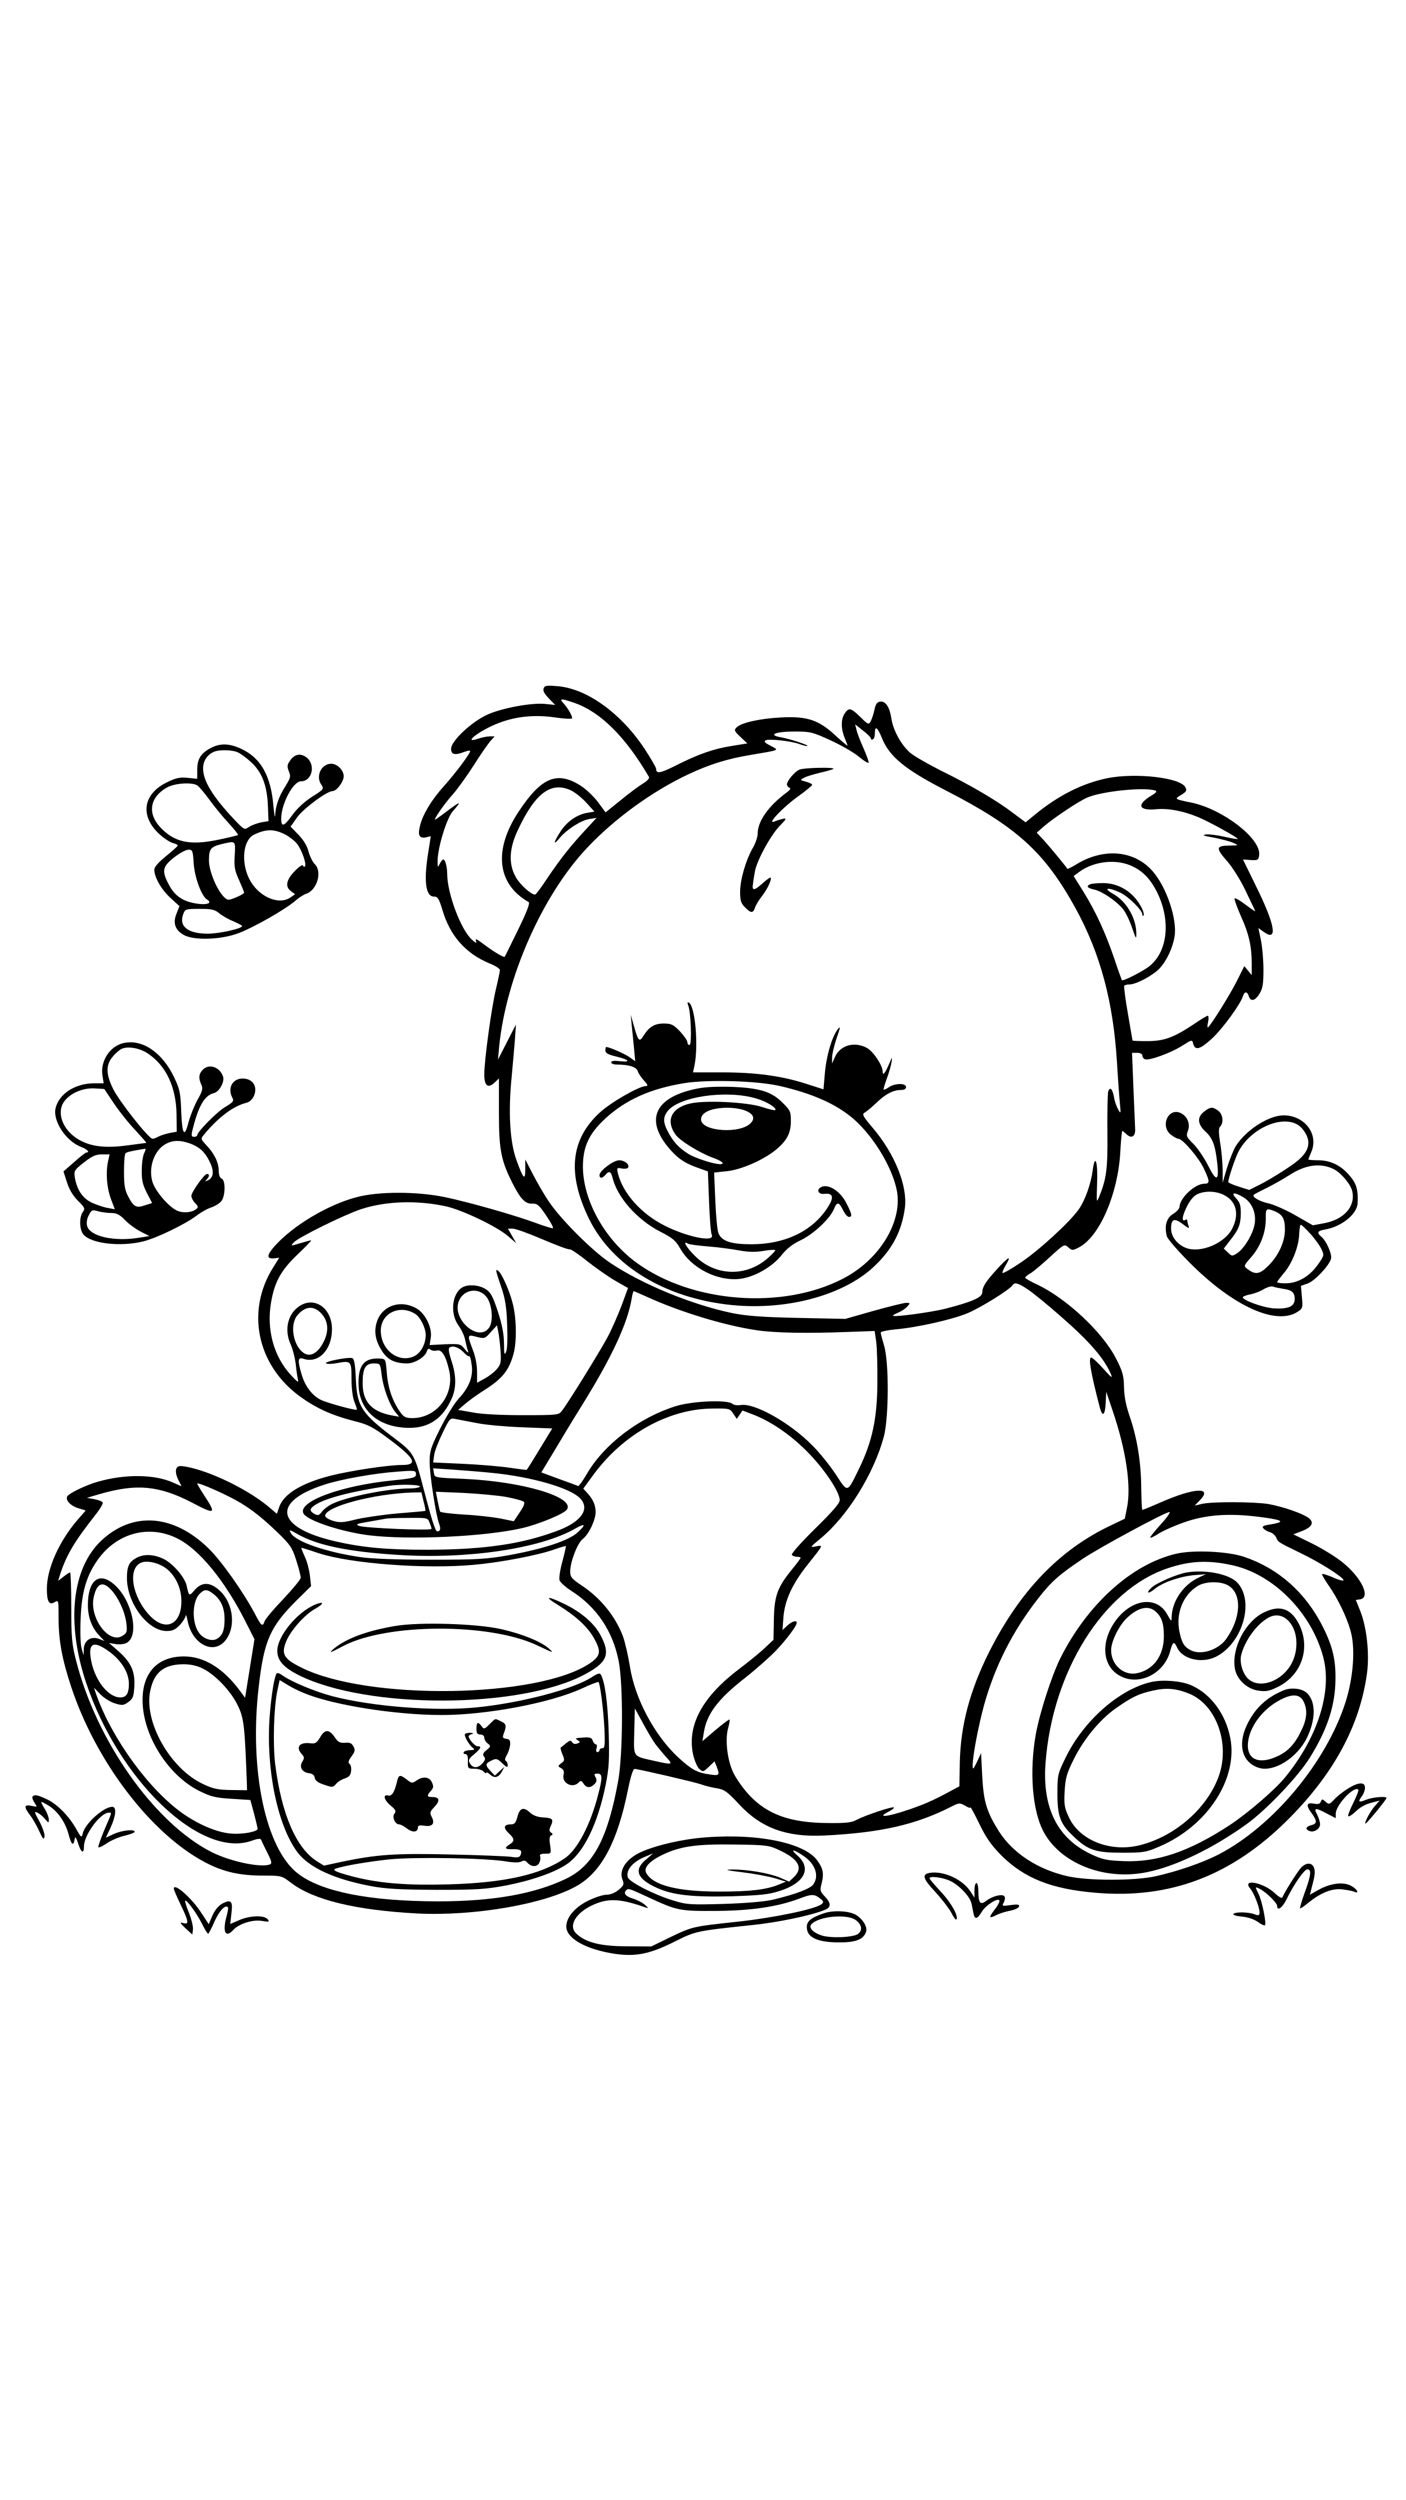
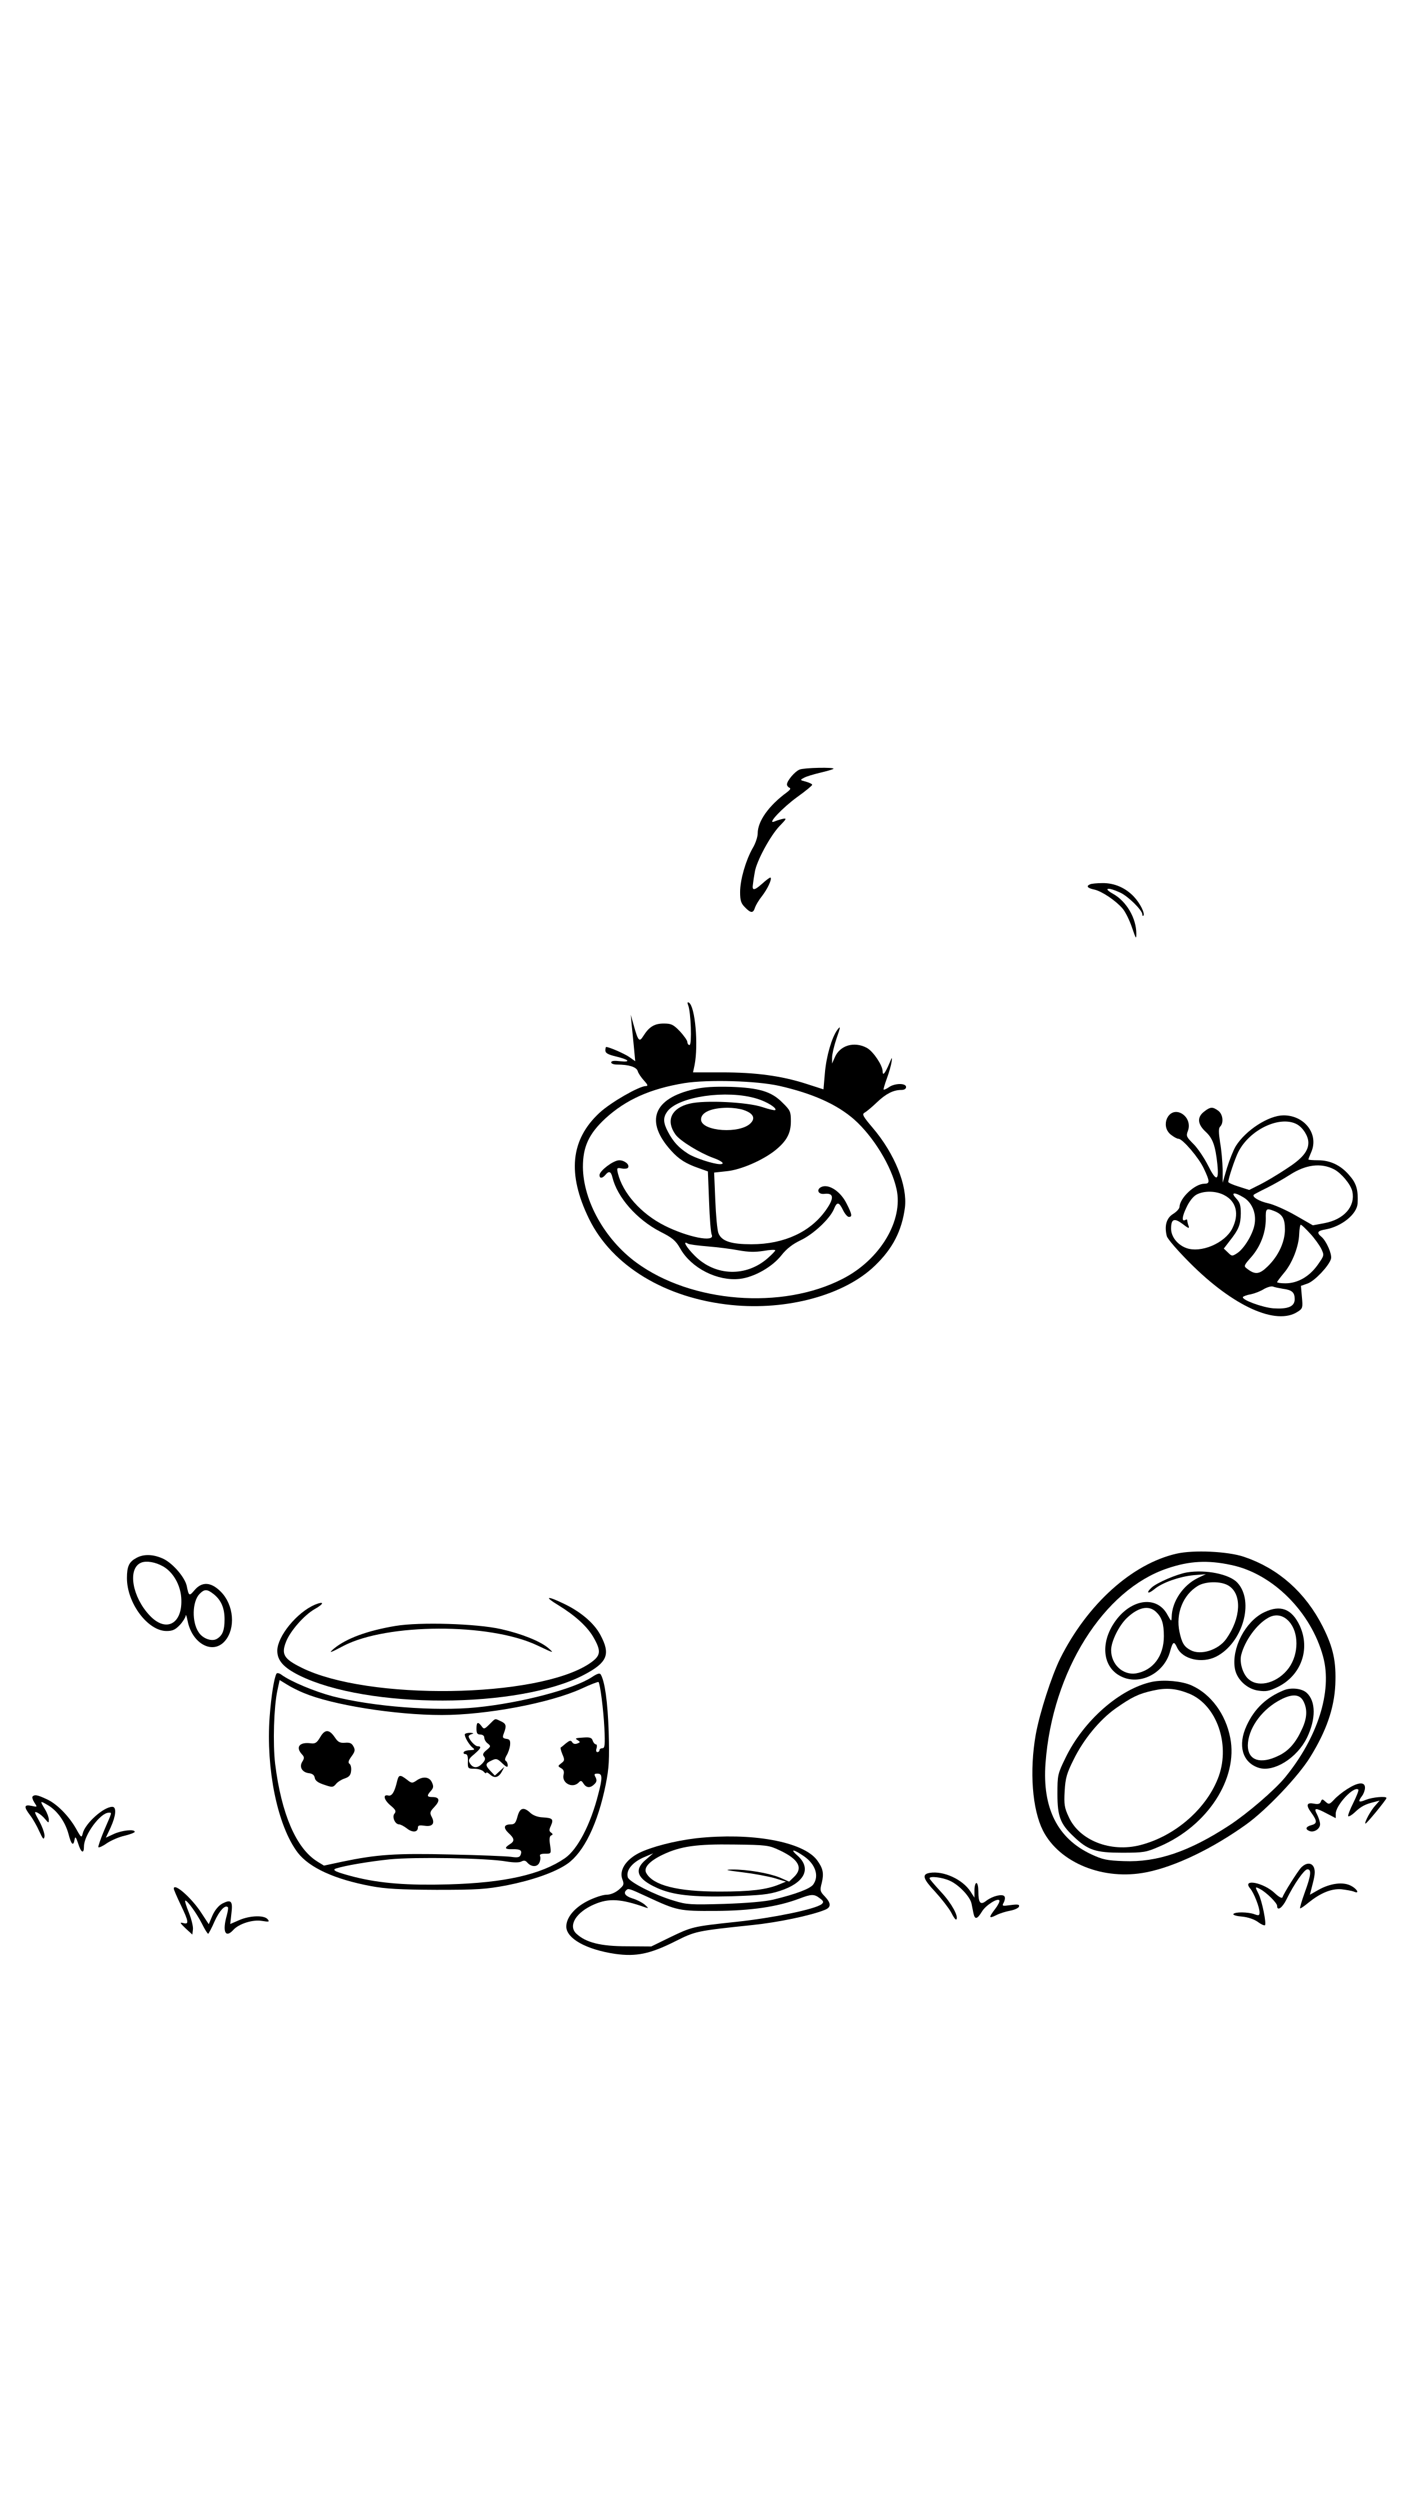
<svg xmlns="http://www.w3.org/2000/svg" version="1.0" width="720pt" height="1280pt" viewBox="0 0 720 1280" preserveAspectRatio="xMidYMid meet">
  <g transform="translate(0,1280) scale(0.1,-0.1)" fill="#000000" stroke="none">
-     <path d="M2784 9276 c-5 -12 4 -28 26 -51 l33 -34 -49 5 c-69 8 -227 -21 -301 -56 -80 -37 -183 -134 -183 -173 0 -30 18 -35 66 -17 15 6 29 9 31 6 7 -6 -70 -109 -134 -181 -61 -67 -106 -141 -121 -198 -14 -52 -6 -70 28 -64 l26 6 -12 -77 c-25 -150 -15 -232 28 -232 20 0 26 -10 45 -73 39 -129 118 -218 237 -268 31 -12 56 -28 56 -35 0 -7 -9 -50 -20 -96 -23 -95 -60 -365 -60 -439 0 -58 19 -73 53 -41 l22 21 0 -177 c0 -194 11 -247 77 -374 37 -70 61 -93 96 -90 23 1 34 -9 69 -61 23 -34 39 -63 34 -65 -4 -1 -45 11 -90 28 -112 41 -335 104 -461 131 -145 30 -342 30 -454 0 -148 -39 -325 -145 -419 -250 -42 -47 -43 -67 -3 -63 l26 3 -30 -48 c-141 -222 -86 -498 133 -660 82 -60 164 -98 273 -126 80 -20 100 -30 186 -94 133 -99 150 -133 68 -133 -73 0 -258 -28 -364 -54 -154 -39 -244 -95 -267 -163 l-11 -33 -46 39 c-96 79 -261 163 -386 195 -31 8 -63 13 -71 9 -19 -7 -19 -36 0 -73 l15 -29 -44 19 c-95 43 -248 44 -386 4 -60 -17 -145 -58 -155 -74 -12 -19 16 -49 55 -61 l39 -12 -42 -48 c-95 -111 -157 -250 -157 -353 0 -66 12 -86 40 -68 20 12 20 10 20 -82 0 -115 18 -211 65 -353 127 -383 408 -751 685 -897 93 -49 177 -68 294 -68 98 0 99 -1 145 -36 116 -89 331 -141 646 -158 295 -15 661 49 822 143 124 72 205 225 258 487 16 78 27 111 36 110 28 -3 305 -67 339 -79 19 -7 55 -16 80 -20 39 -6 54 -17 112 -79 114 -124 243 -172 438 -163 288 14 470 55 652 148 39 20 43 20 70 5 15 -10 28 -14 28 -9 0 4 21 -34 46 -86 35 -72 61 -108 112 -160 118 -117 256 -172 482 -191 384 -33 700 88 990 379 232 233 364 479 400 743 14 100 -1 237 -34 320 l-23 57 21 3 c57 8 10 109 -87 188 -34 28 -105 72 -158 98 l-96 47 40 15 c56 21 69 45 38 69 -31 23 -129 57 -205 71 -73 12 -287 13 -340 1 l-38 -9 28 29 c65 68 -32 62 -199 -11 -50 -22 -94 -40 -97 -40 -3 0 -5 53 -6 118 -1 130 -22 255 -60 364 -17 49 -27 97 -28 144 -1 62 -7 83 -41 149 -67 133 -253 307 -402 378 -35 16 -63 32 -63 36 0 4 12 14 28 23 15 9 60 47 100 84 71 65 73 66 93 48 19 -17 21 -17 56 1 105 57 198 273 210 488 3 59 8 107 10 107 3 0 11 -7 20 -15 26 -27 48 -14 46 25 -1 19 -5 115 -9 213 l-7 177 27 0 c15 0 26 -6 26 -14 0 -8 6 -16 13 -19 21 -8 129 31 187 67 54 34 55 35 60 13 10 -37 35 -30 95 25 55 50 146 175 160 218 8 26 22 25 30 0 9 -30 33 -24 55 13 16 26 20 50 20 122 0 50 -6 118 -13 152 l-13 62 29 -21 c72 -51 56 40 -42 237 l-66 135 40 -3 c37 -2 40 0 43 26 10 84 -187 235 -347 268 -88 18 -88 18 -53 39 28 17 31 23 22 40 -26 49 -253 75 -400 46 -129 -27 -250 -88 -372 -188 l-46 -38 -67 50 c-83 63 -216 141 -369 216 -65 33 -135 73 -155 90 -45 39 -87 114 -96 174 -9 60 -30 92 -58 88 -16 -2 -23 -13 -29 -41 -4 -21 -13 -47 -19 -59 -10 -19 -13 -19 -53 21 -48 47 -59 50 -80 19 -20 -28 -20 -78 -1 -125 8 -19 15 -38 15 -40 0 -3 -27 20 -60 50 -87 81 -145 101 -280 94 -112 -6 -204 -27 -228 -51 -14 -14 -12 -19 20 -49 l35 -33 -80 -13 c-91 -14 -172 -42 -288 -101 -78 -39 -99 -43 -99 -16 0 7 -27 53 -59 102 -121 183 -296 309 -446 321 -55 5 -66 3 -71 -11z m159 -75 c132 -46 260 -173 380 -378 4 -7 -8 -21 -30 -34 -21 -13 -73 -51 -115 -86 l-77 -62 -39 53 c-22 29 -62 67 -89 84 -120 76 -201 43 -317 -133 -130 -196 -111 -371 51 -463 8 -5 -8 -48 -54 -142 -36 -74 -67 -136 -68 -138 -5 -6 -57 26 -108 64 -34 26 -45 31 -40 18 5 -15 1 -14 -21 6 -56 51 -125 234 -126 335 0 38 -10 75 -20 75 -4 0 -12 -10 -18 -22 -10 -21 -11 -20 -11 12 -1 67 46 221 78 257 44 50 41 53 -14 12 -33 -25 -66 -49 -74 -54 -19 -11 44 80 91 132 21 24 68 89 104 145 36 57 75 113 87 126 l20 22 -25 0 c-14 0 -39 -5 -57 -11 -92 -32 9 45 107 81 87 33 184 42 285 27 48 -7 87 -9 87 -4 0 14 -21 50 -43 75 -25 27 -16 28 56 3z m1517 -182 c0 -6 5 -7 10 -4 6 3 10 16 10 29 0 43 13 35 36 -22 39 -96 117 -160 324 -267 369 -189 510 -318 669 -607 126 -231 192 -476 211 -788 5 -85 12 -180 15 -210 5 -52 5 -54 -9 -30 -8 14 -18 42 -21 62 -8 44 -21 57 -30 30 -3 -11 -5 -104 -4 -208 2 -191 -5 -240 -44 -335 -12 -29 -12 -22 -9 70 5 111 -10 160 -22 72 -9 -71 -39 -155 -71 -201 -45 -65 -206 -213 -300 -275 -47 -32 -88 -55 -91 -52 -3 2 5 21 17 41 30 51 16 45 -44 -20 -60 -66 -76 -91 -77 -121 0 -25 -53 -48 -189 -83 -72 -18 -261 -44 -268 -36 -2 2 10 9 26 16 16 6 37 20 47 31 16 18 16 19 -6 19 -12 0 -88 -19 -167 -41 l-144 -41 -242 5 c-187 4 -264 10 -339 25 -206 43 -459 147 -622 256 -93 62 -253 222 -315 314 -24 35 -60 98 -82 140 l-39 76 0 -49 c0 -61 -10 -52 -45 45 -34 93 -43 245 -25 425 6 66 14 154 17 195 l5 75 -46 -90 -46 -90 6 65 c34 352 220 775 450 1019 141 150 334 290 519 377 112 52 198 79 318 99 153 26 149 23 103 47 -29 15 -36 22 -25 28 17 9 132 -4 172 -19 16 -6 34 -11 40 -10 19 1 -86 36 -132 44 -72 12 -32 30 67 30 82 0 93 -3 185 -45 54 -25 119 -62 144 -83 25 -21 48 -35 51 -32 3 2 -9 35 -25 72 -17 38 -34 81 -37 97 l-7 28 40 -32 c23 -17 41 -36 41 -41z m-1531 -268 c20 -11 55 -39 76 -63 l39 -43 -35 -6 c-53 -8 -108 -46 -140 -98 -36 -56 -37 -73 -3 -31 38 45 109 90 152 97 l37 6 -59 -64 c-78 -84 -127 -147 -194 -246 -30 -46 -58 -83 -62 -83 -21 0 -78 52 -99 90 -38 68 -34 148 13 245 89 189 172 248 275 196z m2989 1 c8 -3 1 -12 -20 -24 -79 -47 -69 -79 21 -71 64 6 138 -8 216 -40 54 -22 208 -107 203 -112 -2 -2 -32 3 -67 11 -35 8 -78 14 -95 12 -23 -3 -14 -7 39 -16 39 -8 84 -19 100 -27 30 -13 30 -13 -22 -14 -67 -1 -68 -13 -7 -82 25 -29 67 -95 92 -148 25 -53 48 -100 50 -105 3 -5 -20 10 -49 32 -30 23 -55 37 -57 32 -2 -5 13 -45 32 -89 41 -89 56 -156 56 -243 l0 -60 -19 23 -19 23 -37 -74 c-35 -71 -141 -240 -150 -240 -3 0 -2 14 2 30 3 17 2 30 -2 30 -4 0 -38 -20 -74 -45 -103 -68 -151 -85 -237 -85 -41 0 -74 1 -74 3 -1 1 -11 63 -24 137 -13 74 -21 138 -19 143 2 4 14 7 26 7 35 0 119 45 154 81 37 39 68 105 78 165 14 87 -40 249 -110 331 -94 111 -255 125 -398 35 -22 -13 -40 -22 -41 -20 -10 16 -97 121 -123 149 l-34 36 35 31 c51 44 181 131 224 149 77 33 298 55 350 35z m-113 -390 c52 -26 87 -65 119 -127 72 -144 57 -302 -35 -379 -31 -26 -138 -81 -144 -74 -1 2 -19 50 -38 108 -47 137 -94 239 -157 342 l-52 83 27 20 c77 58 198 70 280 27z m-3525 -1737 c82 -17 261 -102 320 -152 l44 -38 -22 38 -21 37 25 0 c14 0 83 -25 155 -56 71 -30 132 -53 137 -50 4 2 44 -24 87 -59 44 -35 110 -81 146 -102 l65 -37 -33 -90 c-19 -50 -51 -123 -72 -162 -39 -73 -201 -335 -233 -376 -16 -22 -21 -23 -200 -23 -112 0 -212 5 -257 14 l-75 13 35 30 c18 16 68 52 111 79 82 53 116 97 138 179 17 64 15 184 -5 259 -17 67 -57 155 -75 166 -14 9 -13 5 16 -82 21 -60 28 -104 31 -193 3 -68 1 -125 -5 -140 -9 -21 -11 -13 -11 44 -1 49 -10 96 -32 163 -26 79 -37 98 -63 114 -34 21 -87 25 -117 9 -54 -30 -66 -134 -21 -196 16 -22 31 -55 34 -74 4 -19 10 -44 14 -55 5 -14 0 -12 -16 8 -21 27 -25 28 -101 25 l-79 -4 6 38 c8 48 -26 120 -69 147 -83 51 -182 18 -208 -69 -15 -49 -6 -95 28 -148 29 -44 66 -62 128 -62 38 0 91 32 100 60 5 15 10 18 19 11 7 -6 22 -8 33 -5 26 7 47 -29 64 -106 26 -122 -67 -240 -189 -240 -34 0 -44 5 -62 30 -39 54 -63 123 -69 199 -6 74 -6 74 -36 76 -79 4 -111 -33 -109 -131 2 -137 104 -224 263 -224 100 1 169 49 214 150 25 56 24 119 -2 196 -14 44 -16 61 -8 66 18 11 49 -1 73 -27 12 -13 24 -21 27 -18 3 2 9 -16 12 -42 10 -60 -12 -117 -66 -175 -23 -25 -65 -94 -95 -154 -48 -96 -54 -116 -54 -170 0 -64 32 -275 49 -318 9 -25 6 -38 -10 -38 -10 0 -30 65 -69 215 -46 177 -52 188 -145 258 -174 131 -197 165 -203 310 -3 72 -8 100 -18 104 -20 7 -148 -18 -134 -27 6 -4 33 -3 58 2 70 13 72 10 72 -82 0 -49 6 -95 15 -117 8 -20 14 -38 12 -40 -6 -5 -154 35 -185 51 -44 22 -80 70 -97 128 -22 74 -20 91 8 82 77 -27 147 45 147 151 0 115 -100 176 -179 109 -51 -42 -64 -120 -32 -188 10 -23 21 -66 25 -96 3 -30 8 -66 11 -80 6 -21 0 -18 -35 20 -88 95 -126 232 -102 372 18 106 51 165 137 247 41 39 72 71 68 71 -5 0 -30 -7 -57 -15 -49 -15 -49 -15 -31 5 24 26 260 142 345 170 127 41 282 46 430 15z m2983 -426 c26 -17 102 -79 169 -138 148 -129 222 -215 257 -296 10 -24 2 -18 -39 28 -28 31 -56 57 -62 57 -16 0 -2 -78 43 -252 14 -55 28 -46 31 20 l3 57 32 -95 c70 -205 97 -390 74 -500 l-11 -55 -73 -35 c-263 -125 -465 -336 -622 -648 -99 -198 -146 -375 -150 -567 l-2 -120 -69 -37 c-38 -21 -98 -49 -134 -62 -135 -52 -238 -71 -160 -31 18 9 30 19 27 22 -7 6 -145 -40 -189 -63 -26 -15 -56 -18 -148 -17 -192 1 -311 43 -405 145 -29 31 -65 82 -80 113 -31 66 -43 170 -26 229 6 22 9 41 7 43 -2 2 -34 -22 -71 -53 l-68 -58 7 43 c15 96 71 171 210 280 56 44 126 106 157 138 54 56 109 129 109 145 0 15 -24 8 -48 -14 l-25 -23 5 67 c7 86 45 169 124 268 82 103 81 101 42 93 -32 -6 -31 -5 23 40 138 113 274 332 325 522 26 98 27 384 1 467 -9 31 -17 60 -17 66 0 5 33 12 73 16 116 10 296 51 374 84 68 29 214 120 228 142 10 17 29 12 78 -21z m-2770 -41 c27 -37 34 -120 13 -153 -53 -81 -195 41 -156 135 25 61 104 71 143 18z m824 1 c167 -76 394 -145 557 -169 91 -14 261 -17 463 -9 l142 5 8 -55 c4 -31 7 -126 6 -211 -1 -182 -27 -301 -92 -435 -64 -131 -58 -130 -121 -33 -30 45 -84 113 -122 150 -115 116 -294 216 -364 205 -18 -3 -37 0 -43 6 -22 22 -206 15 -291 -12 -186 -58 -367 -195 -455 -347 -21 -36 -41 -63 -44 -62 -3 2 -47 18 -97 36 l-92 34 61 101 c33 56 100 167 150 247 150 242 231 415 252 543 3 20 8 37 10 37 2 0 34 -14 72 -31z m-1671 -84 c35 -38 39 -89 12 -143 -29 -59 -68 -81 -102 -59 -54 36 -73 142 -35 191 40 50 86 54 125 11z m481 -2 c26 -17 53 -72 53 -107 0 -49 -27 -96 -63 -111 -80 -33 -167 36 -167 133 0 89 97 136 177 85z m436 -186 c4 -60 2 -71 -18 -95 -12 -15 -40 -37 -62 -49 l-40 -22 0 57 c0 34 -9 80 -22 112 -29 77 -29 79 20 66 40 -10 42 -10 72 24 l32 35 6 -30 c4 -16 9 -61 12 -98z m-609 -122 c7 -66 39 -153 68 -191 l22 -27 -39 7 c-103 20 -148 70 -148 165 0 75 14 101 57 101 33 0 33 -1 40 -55z m1801 -202 l18 -27 15 22 14 21 50 -19 c93 -35 192 -102 279 -189 88 -88 169 -208 169 -251 0 -16 -36 -58 -126 -146 -69 -68 -123 -128 -119 -134 3 -5 15 -10 26 -10 10 0 19 -2 19 -5 0 -3 -19 -29 -43 -58 -76 -93 -92 -137 -94 -257 l-2 -105 -49 -46 c-27 -25 -83 -70 -124 -101 -191 -144 -270 -289 -239 -439 7 -31 21 -65 32 -75 19 -17 20 -16 49 11 l29 28 11 -27 c17 -45 14 -48 -37 -40 -64 9 -91 24 -161 88 -121 113 -221 301 -246 463 -9 55 -25 126 -36 156 -39 103 -115 197 -214 262 -49 33 -56 42 -56 70 0 49 37 145 64 166 32 25 66 97 66 138 0 36 -13 65 -43 98 l-20 22 46 63 c154 214 389 346 618 347 83 1 87 0 104 -26z m-1310 -49 c44 -9 148 -18 231 -21 l152 -6 -64 -105 c-35 -58 -65 -106 -67 -107 -1 -1 -40 4 -87 11 -47 7 -154 16 -239 20 l-153 7 5 36 c2 20 22 71 43 114 37 77 39 79 69 72 16 -3 66 -13 110 -21z m80 -255 c199 -20 392 -76 444 -128 53 -53 12 -118 -105 -164 -184 -71 -379 -100 -674 -101 -211 0 -334 11 -476 44 -302 70 -326 201 -54 289 85 28 259 59 376 67 89 7 94 6 94 -13 0 -18 -11 -21 -120 -32 -269 -27 -492 -111 -455 -171 23 -36 193 -92 335 -110 206 -25 592 -7 780 36 89 20 221 75 234 97 38 64 -232 143 -529 156 -148 6 -150 6 -153 30 l-4 24 104 -7 c56 -4 148 -11 203 -17z m-1348 -123 c84 -42 152 -92 245 -182 64 -62 74 -76 95 -142 13 -40 23 -80 23 -89 0 -8 -40 -57 -89 -109 -49 -51 -92 -102 -96 -114 -10 -30 -17 -25 -48 35 -59 112 -172 272 -237 336 -180 177 -389 193 -550 43 -152 -142 -182 -420 -79 -729 167 -499 583 -898 844 -810 36 13 50 14 53 5 2 -6 16 -36 31 -65 22 -43 25 -55 13 -60 -47 -18 -202 15 -298 63 -294 149 -592 571 -696 987 -20 77 -23 116 -23 268 0 97 -3 177 -6 177 -4 0 -19 -10 -34 -22 l-27 -21 7 24 c33 105 73 173 183 313 24 30 41 59 38 64 -3 6 -23 13 -43 17 l-38 7 65 19 c190 55 305 44 476 -45 118 -62 123 -58 58 41 -19 29 -34 55 -34 58 0 7 90 -30 167 -69z m973 54 c0 -5 -22 -10 -49 -10 -114 0 -328 -43 -402 -80 -21 -11 -44 -29 -52 -41 -13 -17 -19 -19 -36 -10 -27 15 -27 27 2 46 53 35 187 70 377 98 55 9 160 7 160 -3z m19 -76 c7 -26 11 -47 9 -49 -2 -1 -66 -7 -143 -13 -77 -7 -173 -21 -214 -31 -63 -16 -81 -17 -115 -7 -23 7 -41 18 -41 26 0 47 250 113 446 119 l47 1 11 -46z m425 22 c43 -8 83 -19 89 -25 6 -6 -2 -25 -22 -54 l-30 -45 -68 14 c-37 7 -121 17 -186 20 -65 4 -120 11 -123 15 -2 4 -8 29 -13 55 l-9 47 142 -6 c77 -4 177 -13 220 -21z m3352 -138 c-31 -34 -56 -65 -56 -69 0 -5 21 5 47 22 27 16 91 44 143 61 112 36 231 42 394 19 100 -14 107 -23 28 -36 -34 -5 -41 -10 -32 -20 6 -7 21 -16 33 -19 12 -3 27 -15 32 -27 11 -25 7 -22 123 -79 99 -47 222 -125 222 -140 0 -5 -25 1 -55 15 -30 13 -55 20 -55 16 0 -5 15 -31 34 -58 48 -69 91 -159 111 -228 27 -91 16 -241 -25 -370 -98 -306 -368 -631 -646 -777 -82 -43 -215 -89 -329 -114 -107 -23 -340 -23 -445 0 -154 34 -283 118 -355 231 -62 99 -78 150 -85 280 l-6 120 -21 -45 c-19 -39 -22 -42 -22 -19 -1 44 28 198 58 309 56 200 145 377 276 545 68 88 108 123 230 205 83 56 420 238 443 239 8 1 -11 -27 -42 -61z m-3746 6 c6 -14 10 -28 10 -31 0 -10 -343 4 -370 15 -22 8 -15 11 50 22 41 7 80 14 85 15 6 2 56 4 113 4 101 1 103 1 112 -25z m758 -49 c-45 -42 -173 -84 -353 -117 -115 -20 -161 -23 -400 -23 -166 0 -304 5 -357 13 -180 26 -335 80 -359 124 -10 18 -7 18 33 -5 101 -58 260 -91 512 -107 358 -24 733 32 911 134 53 30 58 22 13 -19z m-2052 -30 c113 -55 244 -215 351 -426 l46 -91 -24 -150 -24 -150 -24 33 c-87 118 -185 179 -289 179 -134 0 -212 -82 -212 -223 0 -180 130 -387 293 -467 59 -29 83 -34 164 -39 l95 -6 19 -70 c10 -38 18 -73 18 -77 2 -15 -76 -30 -135 -25 -68 5 -159 42 -241 98 -174 119 -368 384 -449 611 l-13 38 34 -35 c19 -19 53 -40 75 -46 36 -11 44 -10 68 8 23 17 27 28 30 81 4 76 -18 123 -83 180 l-47 41 35 -6 c19 -3 44 0 55 6 68 36 29 219 -63 299 -77 68 -135 23 -135 -105 0 -62 20 -116 58 -156 l27 -28 -29 11 c-41 15 -76 -9 -77 -53 l-1 -32 -10 35 c-6 19 -8 88 -5 155 5 139 32 226 95 310 98 129 257 169 398 100z m1974 -119 c-12 -42 -18 -85 -15 -96 4 -11 32 -36 63 -56 128 -82 210 -205 240 -357 24 -121 22 -477 -2 -612 -54 -299 -128 -437 -269 -504 -163 -78 -376 -115 -657 -115 -349 1 -593 49 -714 142 -166 127 -251 531 -201 958 27 235 58 306 195 442 l73 72 -6 53 c-3 28 -14 72 -26 97 -11 24 -19 45 -18 46 1 1 40 -11 87 -27 163 -54 548 -83 797 -60 136 12 329 49 413 79 30 11 56 18 58 17 1 -1 -7 -37 -18 -79z m-2310 -146 c37 -40 70 -112 77 -170 5 -43 3 -50 -19 -64 -70 -46 -172 92 -148 198 16 72 46 84 90 36z m-35 -299 c77 -47 125 -117 125 -181 0 -50 -13 -70 -44 -70 -60 0 -127 83 -148 182 -18 87 3 109 67 69z m503 -103 c64 -31 145 -116 180 -190 31 -64 35 -100 46 -393 l1 -40 -81 1 c-69 1 -92 6 -145 31 -169 79 -305 322 -269 480 20 93 70 132 169 133 36 0 70 -7 99 -22z m2319 -388 c15 -19 40 -50 56 -67 35 -38 32 -39 -66 -17 -109 25 -102 15 -99 150 l3 118 41 -75 c22 -41 51 -90 65 -109z" />
    <path d="M4094 8860 c-24 -10 -64 -57 -64 -76 0 -7 6 -14 13 -17 8 -3 3 -11 -13 -23 -93 -68 -150 -148 -150 -211 0 -17 -11 -51 -25 -74 -36 -63 -65 -163 -65 -226 0 -44 5 -58 25 -78 30 -31 42 -31 51 -2 4 12 19 38 35 58 29 37 53 88 45 96 -2 3 -22 -12 -44 -32 -41 -36 -52 -36 -46 0 1 11 5 38 9 59 8 56 80 188 127 237 36 37 38 41 17 37 -13 -3 -33 -9 -44 -14 -40 -16 41 70 118 126 42 30 76 58 76 62 1 4 -14 11 -31 16 -32 8 -32 9 -11 20 12 7 49 18 83 26 34 8 65 17 68 20 9 9 -151 6 -174 -4z" />
    <path d="M3524 7654 c14 -34 20 -204 7 -204 -6 0 -11 7 -11 15 0 8 -17 32 -38 55 -34 35 -44 40 -83 40 -48 0 -75 -17 -104 -63 -21 -34 -27 -28 -50 55 l-15 53 5 -55 c3 -30 9 -84 12 -119 l6 -64 -31 22 c-25 17 -102 51 -118 51 -2 0 -4 -8 -4 -18 0 -13 14 -21 52 -30 68 -16 83 -31 24 -25 -31 4 -46 2 -46 -6 0 -6 12 -11 28 -11 63 0 101 -12 108 -34 3 -11 18 -33 32 -48 19 -21 22 -28 10 -28 -35 0 -181 -84 -238 -137 -148 -137 -166 -312 -54 -542 118 -242 392 -408 730 -442 285 -29 579 51 734 201 92 88 138 179 154 297 14 112 -52 276 -164 408 -51 60 -57 71 -42 79 9 5 37 28 62 52 47 45 85 64 126 64 15 0 24 6 24 15 0 21 -59 20 -88 -1 -13 -9 -25 -14 -27 -12 -2 1 6 28 17 58 11 30 22 69 24 85 4 26 2 24 -13 -12 -21 -49 -33 -63 -33 -38 0 31 -49 104 -82 121 -65 34 -137 12 -163 -49 l-14 -32 0 30 c0 17 10 61 23 99 21 60 21 66 5 45 -29 -38 -58 -137 -65 -225 l-7 -81 -90 29 c-125 40 -256 58 -430 58 l-148 0 8 38 c20 103 3 299 -29 319 -8 4 -9 0 -4 -13z m466 -413 c172 -39 296 -95 384 -172 98 -87 191 -238 217 -356 36 -161 -84 -362 -276 -460 -310 -160 -775 -123 -1056 83 -162 119 -272 316 -274 489 0 104 30 170 115 249 105 96 229 152 405 181 121 19 368 12 485 -14z" />
    <path d="M3556 7224 c-211 -47 -255 -165 -119 -315 40 -44 74 -66 143 -90 l45 -16 6 -154 c3 -85 9 -162 14 -171 17 -40 -124 -12 -243 48 -120 61 -213 166 -238 268 -6 27 -5 29 20 24 14 -3 29 -1 32 4 10 15 -17 38 -45 38 -30 0 -101 -54 -101 -76 0 -18 14 -18 30 1 18 22 29 18 36 -12 25 -103 125 -216 244 -278 64 -32 80 -46 103 -86 56 -101 192 -170 307 -156 73 9 165 61 212 121 27 34 57 57 99 77 65 31 148 109 169 158 16 40 26 39 47 -4 9 -19 23 -35 30 -35 19 0 16 14 -12 69 -29 58 -83 96 -121 87 -35 -9 -29 -42 7 -38 47 6 52 -19 14 -75 -79 -118 -217 -183 -387 -183 -105 0 -153 16 -169 57 -6 15 -13 91 -16 169 l-6 141 64 7 c73 7 185 56 249 107 59 48 80 87 80 149 0 49 -3 56 -43 95 -56 57 -119 76 -267 81 -80 2 -136 -1 -184 -12z m321 -49 c50 -15 103 -48 93 -58 -3 -3 -32 4 -65 15 -77 26 -297 37 -373 18 -94 -22 -124 -87 -73 -158 22 -32 125 -95 194 -120 45 -16 62 -32 34 -32 -32 0 -131 32 -164 54 -47 30 -75 60 -102 111 -25 47 -26 73 -5 103 54 78 306 115 461 67z m-68 -58 c47 -16 60 -40 37 -65 -52 -59 -256 -45 -256 17 0 36 51 59 135 60 28 0 65 -5 84 -12z m-184 -698 c50 -4 120 -13 157 -20 50 -9 83 -10 128 -3 33 6 60 7 60 3 0 -4 -17 -21 -37 -39 -112 -99 -270 -94 -375 11 -44 44 -65 81 -35 62 6 -4 53 -10 102 -14z" />
    <path d="M5583 8273 c-23 -9 -14 -20 20 -27 39 -8 113 -58 147 -99 14 -17 35 -60 47 -96 20 -58 22 -62 22 -31 0 80 -51 166 -119 204 -54 30 -27 36 35 7 41 -18 115 -91 115 -113 0 -6 2 -9 5 -6 10 10 -16 63 -48 97 -43 46 -101 71 -162 70 -27 0 -56 -3 -62 -6z" />
    <path d="M6025 4846 c-228 -52 -456 -258 -595 -535 -45 -91 -106 -280 -126 -391 -33 -187 -18 -383 37 -492 85 -166 311 -257 530 -213 147 29 338 121 511 245 103 74 266 245 327 344 83 134 123 249 129 371 5 119 -10 189 -64 297 -89 176 -228 299 -404 358 -83 28 -258 36 -345 16z m280 -58 c213 -44 410 -242 471 -471 47 -176 -28 -412 -195 -616 -52 -64 -194 -186 -286 -246 -205 -134 -369 -190 -540 -183 -87 3 -109 8 -167 35 -173 81 -251 237 -234 467 35 470 297 888 625 997 112 38 206 43 326 17z" />
    <path d="M6078 4750 c-52 -9 -152 -52 -180 -77 -31 -28 -20 -36 12 -10 41 35 130 66 204 73 l61 5 -40 -19 c-77 -37 -134 -122 -135 -201 -1 -24 -2 -23 -21 11 -48 92 -164 88 -249 -8 -97 -112 -93 -255 10 -306 96 -49 222 15 252 128 14 51 20 54 36 19 28 -60 127 -83 200 -46 135 69 197 282 109 378 -40 44 -162 69 -259 53z m212 -67 c71 -42 66 -166 -11 -274 -40 -56 -130 -85 -182 -57 -33 17 -45 37 -57 94 -20 93 18 189 94 235 39 24 118 25 156 2z m-371 -134 c31 -29 41 -61 41 -126 0 -102 -56 -175 -143 -190 -67 -10 -127 46 -127 119 0 45 40 126 81 165 58 55 111 66 148 32z" />
    <path d="M6474 4546 c-97 -46 -169 -186 -150 -290 10 -54 62 -103 119 -111 40 -6 56 -3 101 19 119 59 167 193 112 313 -41 87 -99 109 -182 69z m126 -46 c52 -56 52 -167 0 -239 -54 -74 -150 -103 -203 -60 -31 23 -51 86 -41 126 18 73 80 159 139 191 37 21 75 14 105 -18z" />
    <path d="M5900 4190 c-165 -35 -352 -199 -444 -390 -40 -82 -41 -88 -41 -185 0 -114 15 -153 82 -216 74 -71 113 -84 248 -84 113 0 124 2 195 33 244 105 401 347 360 555 -23 121 -99 224 -197 268 -50 23 -142 31 -203 19z m193 -62 c137 -59 206 -255 149 -419 -58 -164 -222 -309 -403 -355 -151 -39 -312 24 -366 144 -22 47 -25 64 -21 133 4 67 11 91 46 161 51 104 133 203 214 261 84 59 119 76 192 92 70 16 121 11 189 -17z" />
    <path d="M6575 4147 c-89 -36 -151 -94 -191 -181 -47 -101 -22 -189 61 -216 77 -25 197 49 248 154 46 95 46 187 -2 230 -24 22 -79 28 -116 13z m100 -57 c21 -41 19 -87 -9 -145 -31 -68 -68 -110 -120 -134 -92 -45 -156 -23 -156 53 1 82 64 175 154 227 68 39 111 39 131 -1z" />
    <path d="M698 4824 c-37 -20 -48 -43 -48 -103 0 -128 107 -271 203 -271 31 0 45 7 68 31 16 17 29 39 30 48 1 9 5 -4 10 -28 23 -116 128 -173 190 -103 57 64 47 187 -21 254 -50 50 -96 52 -134 7 -27 -32 -29 -31 -40 23 -10 43 -68 111 -116 136 -51 25 -103 28 -142 6z m137 -43 c51 -29 88 -93 93 -159 10 -133 -75 -183 -160 -94 -92 96 -116 243 -45 272 27 11 73 3 112 -19z m259 -142 c38 -30 56 -71 56 -129 0 -58 -11 -84 -41 -101 -26 -14 -72 3 -92 35 -35 52 -33 155 4 195 25 26 39 27 73 0z" />
    <path d="M2858 4583 c91 -56 153 -113 185 -172 37 -67 33 -89 -25 -128 -266 -177 -1136 -190 -1475 -20 -89 44 -103 68 -79 130 21 56 93 138 147 169 50 28 51 43 2 23 -92 -39 -193 -162 -193 -236 0 -50 32 -86 112 -126 349 -173 1126 -172 1459 3 120 63 137 105 83 205 -33 61 -102 119 -189 160 -85 41 -100 36 -27 -8z" />
    <path d="M2025 4476 c-144 -24 -252 -64 -315 -116 -30 -26 -21 -23 49 14 223 116 747 118 991 3 87 -41 89 -42 60 -16 -41 36 -138 75 -245 99 -126 28 -415 37 -540 16z" />
    <path d="M1416 4232 c-12 -20 -27 -113 -35 -219 -20 -269 40 -561 144 -698 60 -77 188 -136 375 -171 74 -14 148 -18 335 -19 211 0 254 3 360 23 132 26 248 67 310 110 85 59 157 207 197 407 17 85 19 126 15 270 -5 152 -20 259 -41 293 -5 8 -18 4 -45 -14 -93 -61 -361 -132 -591 -155 -211 -21 -532 4 -737 57 -91 24 -213 75 -260 109 -11 9 -24 12 -27 7z m139 -99 c144 -61 467 -113 708 -113 228 0 553 61 715 135 45 21 84 36 87 34 8 -9 25 -137 30 -236 4 -87 2 -103 -10 -103 -8 0 -15 -4 -15 -10 0 -5 -5 -10 -11 -10 -6 0 -8 9 -4 20 3 11 2 20 -4 20 -5 0 -12 8 -16 19 -4 14 -14 18 -43 16 -48 -3 -50 -4 -32 -15 12 -8 12 -10 -4 -16 -11 -4 -21 -2 -26 7 -7 11 -13 9 -32 -6 -13 -11 -25 -21 -27 -22 -2 -1 2 -17 9 -34 12 -28 12 -33 -6 -46 -18 -14 -18 -15 -1 -25 13 -7 17 -17 13 -33 -11 -43 45 -73 77 -41 11 12 15 11 25 -5 15 -23 35 -24 56 -3 12 12 13 20 6 35 -9 16 -7 19 10 19 25 0 26 -20 4 -104 -39 -155 -106 -284 -171 -329 -122 -84 -310 -126 -594 -134 -213 -6 -352 5 -484 38 -93 24 -118 35 -95 43 45 15 170 36 275 47 131 13 496 7 599 -11 37 -6 65 -6 76 0 13 7 21 5 29 -4 20 -24 50 -26 62 -4 6 11 8 26 5 34 -4 10 3 14 26 14 31 0 31 0 25 44 -5 31 -3 46 6 50 9 3 9 7 -1 14 -10 7 -11 14 -1 35 15 34 9 40 -42 43 -25 1 -49 10 -63 23 -34 32 -54 27 -66 -19 -9 -33 -15 -40 -35 -40 -35 0 -39 -17 -11 -44 31 -28 33 -42 6 -58 -29 -19 -25 -26 15 -25 40 1 50 -6 41 -29 -5 -13 -15 -15 -49 -10 -23 3 -162 9 -309 12 -282 7 -379 0 -556 -37 l-93 -20 -34 21 c-108 67 -184 243 -216 500 -12 102 -7 293 12 378 l11 51 36 -22 c20 -13 60 -33 87 -44z" />
    <path d="M2507 3973 c-26 -26 -29 -27 -41 -10 -19 25 -26 21 -26 -13 0 -23 4 -30 20 -30 12 0 20 -7 20 -16 0 -9 8 -23 18 -30 16 -13 16 -15 -7 -34 -18 -15 -21 -23 -12 -33 8 -10 6 -19 -10 -36 -24 -25 -47 -24 -63 2 -9 16 -6 23 22 46 35 30 40 41 18 41 -14 0 -46 36 -46 51 0 4 8 10 18 12 10 3 6 5 -10 6 -16 0 -28 -4 -28 -9 0 -15 23 -53 40 -67 13 -10 11 -12 -12 -13 -15 0 -30 -4 -33 -10 -3 -5 0 -10 8 -10 10 0 14 -11 13 -37 -1 -37 0 -38 34 -38 19 0 40 -7 47 -15 7 -8 13 -11 13 -6 0 5 9 1 20 -9 23 -21 44 -15 61 17 l12 23 -25 -23 -24 -22 -22 23 c-28 30 -28 39 5 54 24 12 30 10 55 -14 22 -21 28 -23 28 -10 0 8 -4 19 -10 22 -6 4 -4 14 4 28 8 12 16 36 18 52 2 24 -1 31 -19 33 -19 3 -21 7 -13 28 15 39 12 50 -15 62 -32 15 -26 17 -58 -15z" />
    <path d="M1640 3907 c-17 -29 -26 -35 -48 -32 -58 8 -80 -19 -46 -56 13 -14 13 -20 2 -38 -17 -27 -1 -55 35 -59 17 -2 27 -10 29 -24 2 -14 17 -25 48 -35 41 -14 45 -14 60 3 8 11 29 24 45 29 23 8 31 17 33 39 2 16 -2 32 -8 36 -9 6 -6 16 10 38 18 25 20 33 10 51 -9 17 -19 21 -43 19 -26 -2 -36 3 -52 27 -29 43 -51 43 -75 2z" />
    <path d="M2034 3683 c-13 -57 -27 -80 -46 -75 -29 7 -22 -23 13 -52 25 -21 29 -29 19 -41 -14 -16 3 -55 24 -55 7 0 25 -9 40 -21 28 -22 56 -20 56 5 0 11 8 13 35 9 40 -6 54 12 35 47 -10 19 -8 26 15 50 30 32 26 50 -11 50 -28 0 -30 7 -7 32 13 15 14 23 5 43 -13 29 -46 33 -80 9 -21 -14 -24 -14 -48 5 -35 27 -42 26 -50 -6z" />
-     <path d="M1078 8970 c-50 -27 -68 -56 -68 -111 l0 -46 -50 5 c-40 4 -60 -1 -105 -23 -124 -60 -140 -174 -37 -267 23 -21 53 -40 67 -44 14 -3 25 -9 25 -13 0 -3 -27 -28 -60 -54 -40 -33 -60 -56 -60 -70 1 -39 36 -101 83 -144 l46 -42 -15 -38 c-20 -49 -7 -85 38 -110 54 -29 194 -24 283 11 78 30 239 122 288 165 18 16 42 31 54 35 57 18 85 115 44 153 -10 10 -24 38 -31 63 -7 29 -26 60 -52 87 l-40 41 33 47 c33 46 153 135 182 135 21 0 57 48 57 76 0 31 -33 64 -64 64 -50 0 -80 -62 -52 -105 16 -24 16 -25 -46 -64 -40 -26 -77 -60 -102 -95 -42 -58 -56 -62 -56 -17 0 75 61 191 101 191 58 0 77 86 28 123 -32 23 -62 16 -85 -19 -14 -20 -14 -29 -5 -53 11 -25 9 -33 -18 -77 -33 -51 -50 -100 -52 -149 -1 -16 -5 6 -9 50 -13 154 -65 245 -164 291 -61 29 -109 30 -158 4z m136 -20 c14 -5 46 -28 71 -51 57 -52 83 -121 87 -226 l3 -77 -37 -6 c-20 -4 -48 -14 -62 -23 -25 -17 -25 -16 -76 37 -110 117 -160 198 -160 262 0 40 23 73 60 87 25 9 87 8 114 -3z m-202 -172 c9 -7 37 -40 61 -73 24 -33 67 -86 97 -118 29 -32 51 -59 49 -62 -3 -2 -48 -13 -101 -24 -148 -31 -228 -13 -301 68 -64 71 -47 154 41 201 43 22 130 26 154 8z m448 -250 c24 -13 52 -35 62 -49 24 -32 48 -101 40 -113 -3 -6 -7 -5 -10 2 -2 8 -20 -4 -43 -28 -44 -45 -50 -81 -18 -103 l20 -15 -23 -16 c-61 -43 -166 4 -212 95 -43 87 -31 199 25 226 60 29 102 30 159 1z m-258 -107 c-4 -59 0 -78 22 -126 14 -32 26 -61 26 -65 0 -4 -19 -15 -41 -24 -39 -16 -43 -16 -60 0 -37 34 -79 134 -79 189 0 59 9 70 66 84 72 17 70 18 66 -58z m-210 -43 c5 -70 40 -166 68 -183 26 -16 7 -27 -37 -23 -77 8 -124 36 -155 93 -41 75 -38 97 23 145 28 22 61 40 74 40 21 0 23 -5 27 -72z m130 -253 c14 -12 47 -31 72 -41 25 -11 46 -22 46 -25 0 -13 -118 -39 -176 -39 -103 0 -150 38 -125 102 9 24 13 25 83 25 61 0 77 -3 100 -22z" />
-     <path d="M632 7460 c-70 -16 -120 -94 -107 -168 l6 -38 -54 0 c-94 -2 -174 -54 -192 -126 -17 -65 53 -171 131 -200 30 -11 46 -28 27 -28 -5 0 -33 -22 -63 -49 l-55 -48 18 -56 c11 -36 31 -69 56 -94 35 -35 38 -40 25 -58 -18 -25 -18 -85 1 -112 35 -49 190 -68 310 -38 70 18 212 87 271 131 22 17 57 37 77 43 20 7 44 22 52 34 20 29 20 106 0 113 -9 4 -15 19 -15 41 0 41 -22 87 -63 130 -30 32 -30 33 -12 55 75 90 151 146 216 162 17 4 31 17 40 37 18 45 -4 83 -50 87 -57 6 -89 -46 -61 -98 9 -16 4 -23 -35 -46 -42 -24 -145 -128 -145 -146 0 -4 -7 -8 -16 -8 -13 0 -15 6 -10 28 31 128 62 184 112 196 27 7 56 59 46 85 -17 50 -74 68 -105 33 -20 -22 -21 -42 -6 -75 9 -20 6 -33 -20 -78 -16 -30 -36 -79 -44 -109 -22 -87 -34 -73 -39 47 -3 96 -7 116 -35 175 -61 130 -164 200 -261 178z m129 -56 c91 -63 141 -171 143 -309 l1 -89 -35 -6 c-19 -4 -45 -12 -57 -18 -12 -7 -26 -12 -32 -12 -19 0 -170 191 -201 254 -38 76 -39 124 -3 166 14 18 36 36 47 41 34 14 95 3 137 -27z m-177 -254 c28 -41 77 -103 110 -137 32 -35 57 -63 55 -64 -2 0 -46 -6 -98 -13 -112 -15 -187 -6 -248 30 -83 48 -117 141 -72 198 32 41 94 67 153 64 l50 -3 50 -75z m389 -204 c48 -18 74 -41 98 -88 26 -50 24 -84 -3 -99 -19 -9 -21 -9 -10 2 15 16 16 29 2 29 -14 0 -79 -92 -80 -112 0 -10 9 -27 19 -37 16 -16 17 -22 7 -30 -24 -20 -72 -23 -103 -7 -45 23 -111 103 -123 148 -20 71 9 155 63 188 37 23 77 25 130 6z m-234 -48 c-7 -13 -13 -52 -13 -88 -1 -51 5 -76 26 -117 l27 -52 -35 -11 c-46 -16 -59 -9 -86 42 -19 35 -23 59 -23 130 0 47 3 90 8 94 6 6 26 11 100 23 4 0 2 -9 -4 -21z m-186 -45 c-12 -60 -6 -135 15 -191 l20 -53 -36 7 c-21 3 -57 16 -82 27 -48 23 -76 66 -87 130 -5 32 -2 38 47 76 41 32 60 41 91 41 l40 0 -8 -37z m17 -263 c27 0 43 -8 70 -36 19 -20 55 -46 80 -59 l45 -23 -50 -8 c-129 -22 -255 6 -269 60 -4 16 -1 38 9 55 14 27 17 29 47 20 18 -5 49 -9 68 -9z" />
    <path d="M6166 7109 c-37 -29 -34 -64 8 -103 36 -33 50 -71 60 -166 9 -88 -6 -90 -47 -8 -20 40 -54 90 -75 111 -36 36 -39 41 -29 67 14 36 -3 76 -37 92 -64 29 -106 -67 -50 -111 15 -12 32 -21 39 -21 21 0 105 -98 130 -153 31 -65 31 -77 3 -77 -49 0 -127 -73 -128 -120 -1 -8 -15 -24 -33 -35 -34 -21 -45 -61 -32 -113 3 -14 56 -75 118 -137 222 -223 443 -323 553 -250 25 16 26 21 21 74 l-5 58 34 12 c37 13 111 92 120 127 6 23 -24 92 -50 113 -25 21 -19 30 22 37 83 15 160 78 164 132 4 71 -6 105 -44 147 -43 50 -97 75 -158 75 -27 0 -50 2 -50 4 0 2 7 20 16 41 37 90 -36 185 -143 185 -76 0 -194 -76 -245 -158 -12 -20 -32 -70 -45 -112 l-22 -75 0 68 c-1 38 -6 100 -13 138 -8 53 -8 73 0 81 20 20 14 65 -10 82 -29 21 -40 20 -72 -5z m474 -64 c32 -17 60 -61 60 -95 0 -44 -32 -82 -113 -134 -45 -30 -106 -66 -136 -81 l-54 -27 -53 17 c-30 9 -54 20 -54 24 0 18 34 119 51 153 58 115 212 188 299 143z m191 -231 c37 -19 86 -77 94 -113 17 -77 -42 -144 -143 -163 l-59 -11 -89 51 c-49 28 -112 56 -141 62 -45 10 -84 33 -72 44 2 2 32 18 67 35 34 17 87 47 118 67 81 52 158 62 225 28z m-561 -133 c62 -32 77 -98 40 -171 -38 -75 -162 -127 -236 -99 -45 17 -77 58 -77 99 0 50 16 56 59 24 29 -23 36 -25 31 -11 -4 10 -7 23 -7 28 0 6 -4 8 -9 4 -20 -12 -19 14 4 62 14 31 35 58 52 67 38 21 101 20 143 -3z m98 -11 c43 -26 66 -80 57 -135 -7 -50 -53 -127 -90 -151 -25 -16 -27 -16 -47 4 l-21 20 30 39 c46 58 56 82 57 140 0 42 -4 57 -24 78 -29 31 -10 34 38 5z m155 -69 c44 -17 57 -39 57 -95 0 -64 -33 -136 -89 -190 -42 -41 -64 -43 -105 -11 -18 13 -17 16 22 60 47 54 74 125 74 195 -1 53 2 56 41 41z m186 -116 c23 -25 48 -60 57 -78 16 -34 16 -34 -20 -85 -43 -59 -102 -92 -164 -92 -23 0 -42 3 -42 6 0 3 16 24 35 47 42 49 76 135 78 199 1 27 5 48 8 48 4 0 25 -20 48 -45z m-139 -283 c46 -6 60 -18 60 -53 0 -38 -34 -52 -110 -47 -57 5 -163 44 -155 58 3 4 21 11 41 14 19 4 50 16 67 27 18 10 39 16 47 12 8 -3 31 -8 50 -11z" />
    <path d="M6899 3641 c-24 -15 -55 -40 -68 -55 -23 -24 -26 -25 -43 -10 -16 15 -18 15 -24 1 -4 -12 -14 -15 -34 -11 -39 8 -44 -7 -15 -46 31 -43 31 -56 0 -64 -28 -7 -33 -21 -9 -30 23 -9 54 11 54 35 0 11 -7 33 -15 49 -19 36 -10 37 49 6 l46 -24 0 22 c0 45 94 145 116 124 3 -3 -9 -34 -26 -68 -17 -34 -29 -65 -26 -68 4 -3 19 6 34 20 31 30 55 42 97 52 l30 8 -21 -24 c-24 -25 -58 -88 -52 -94 4 -4 108 123 108 131 0 11 -73 4 -105 -9 -38 -16 -43 -11 -20 20 8 10 15 29 15 42 0 31 -35 29 -91 -7z" />
    <path d="M167 3603 c-4 -3 0 -17 9 -31 16 -24 16 -24 -15 -17 -38 8 -40 -5 -7 -48 14 -18 35 -55 47 -82 19 -41 23 -46 27 -27 2 12 -10 47 -26 77 -28 50 -28 54 -8 44 11 -6 29 -21 38 -33 17 -20 18 -20 18 -1 0 11 -9 35 -20 53 -27 44 -26 45 16 20 48 -28 89 -87 105 -148 14 -54 25 -64 31 -27 3 17 7 13 18 -20 15 -49 30 -56 30 -16 0 59 84 173 127 173 17 0 18 6 -23 -89 -19 -46 -33 -85 -30 -88 3 -3 23 6 44 21 21 14 62 32 90 38 29 7 52 16 52 20 0 15 -65 8 -107 -11 l-41 -19 24 51 c28 61 32 107 9 107 -44 0 -138 -84 -151 -135 -6 -25 -8 -25 -35 24 -38 66 -99 128 -152 151 -45 21 -60 24 -70 13z" />
    <path d="M3565 3389 c-110 -13 -230 -44 -294 -76 -67 -35 -101 -88 -84 -134 10 -26 8 -31 -19 -54 -18 -15 -42 -25 -62 -25 -18 0 -61 -14 -95 -31 -68 -34 -111 -85 -111 -132 0 -61 102 -118 251 -140 107 -15 178 0 304 63 108 54 107 54 400 85 127 13 296 48 368 77 34 13 34 34 1 69 -25 26 -26 31 -16 69 12 49 7 75 -24 117 -71 95 -336 143 -619 112z m426 -61 c99 -46 124 -91 74 -138 l-24 -23 -48 21 c-56 23 -169 42 -245 41 -41 -1 -29 -4 53 -14 59 -7 133 -21 165 -30 l59 -18 -34 -14 c-65 -27 -147 -37 -306 -37 -216 0 -342 32 -376 96 -14 26 16 60 85 93 90 43 174 55 366 52 165 -2 178 -4 231 -29z m126 -31 c58 -40 79 -100 48 -144 -15 -22 -89 -50 -205 -78 -41 -10 -134 -18 -251 -22 -173 -5 -192 -4 -260 17 -100 30 -226 95 -234 119 -11 37 25 80 90 106 l40 17 -37 -32 c-64 -53 -46 -99 56 -145 81 -37 183 -48 383 -43 145 5 190 9 245 27 129 41 166 116 91 182 -40 35 -20 33 34 -4z m-806 -206 c157 -73 166 -75 354 -74 180 1 317 21 428 63 63 24 76 24 105 2 20 -15 21 -20 10 -30 -32 -26 -249 -71 -439 -91 -223 -24 -224 -24 -344 -82 l-90 -44 -125 1 c-134 0 -210 19 -259 65 -43 41 -1 110 93 150 74 32 137 28 261 -16 17 -6 17 -4 -3 14 -13 11 -42 26 -63 32 -36 11 -48 27 -32 42 10 11 15 9 104 -32z" />
    <path d="M6662 3238 c-19 -22 -86 -127 -95 -152 -3 -6 -19 3 -39 22 -58 55 -170 76 -126 24 19 -22 48 -96 48 -122 0 -17 -4 -18 -26 -10 -32 12 -101 13 -108 1 -3 -5 17 -11 45 -13 30 -3 62 -14 80 -27 17 -13 33 -20 37 -17 8 9 -15 122 -32 158 -20 40 -20 41 7 27 32 -17 87 -71 87 -86 0 -29 27 -10 48 33 38 78 91 154 107 154 22 0 19 -30 -14 -120 -16 -44 -26 -80 -23 -80 4 0 23 13 42 29 62 50 118 73 169 69 25 -3 54 -8 64 -12 31 -14 18 13 -15 30 -40 21 -105 13 -166 -21 l-44 -25 7 28 c19 71 21 89 14 110 -11 28 -40 28 -67 0z" />
    <path d="M4762 3212 c-43 -7 -36 -30 27 -97 33 -36 70 -84 82 -106 11 -23 23 -39 26 -36 14 14 -25 85 -78 141 -32 35 -59 66 -59 70 0 13 67 5 105 -13 46 -21 102 -80 110 -116 3 -14 7 -36 10 -50 7 -34 19 -31 43 8 19 33 84 74 90 57 2 -5 -8 -25 -22 -43 -34 -44 -33 -51 5 -32 17 9 49 19 71 23 23 4 44 14 46 21 4 11 -5 13 -42 8 -44 -6 -46 -6 -36 13 6 11 8 25 4 31 -9 15 -60 3 -92 -21 -31 -25 -42 -14 -42 48 0 23 -4 42 -10 42 -5 0 -10 -17 -10 -37 l0 -38 -20 31 c-40 62 -137 107 -208 96z" />
    <path d="M890 3131 c0 -5 16 -42 35 -82 42 -87 44 -103 13 -94 -19 5 -17 1 12 -27 l35 -32 3 26 c2 15 -8 54 -21 87 -14 34 -22 61 -18 61 11 0 58 -65 85 -118 14 -29 29 -52 32 -52 2 0 18 29 33 64 25 55 54 86 68 72 3 -2 0 -21 -6 -43 -23 -82 -7 -118 34 -73 28 31 99 54 146 46 37 -6 41 -5 29 9 -18 21 -89 19 -145 -5 l-46 -20 6 54 c8 63 -1 74 -46 51 -20 -11 -38 -33 -51 -61 l-19 -45 -38 58 c-49 76 -141 157 -141 124z" />
-     <path d="M4222 3006 c-72 -24 -94 -43 -90 -79 4 -47 58 -71 163 -71 87 -1 127 15 140 54 8 24 -14 62 -49 85 -33 22 -113 27 -164 11z m162 -37 c29 -23 34 -50 11 -69 -23 -19 -143 -24 -189 -8 -45 15 -67 41 -50 58 41 41 185 53 228 19z" />
  </g>
</svg>